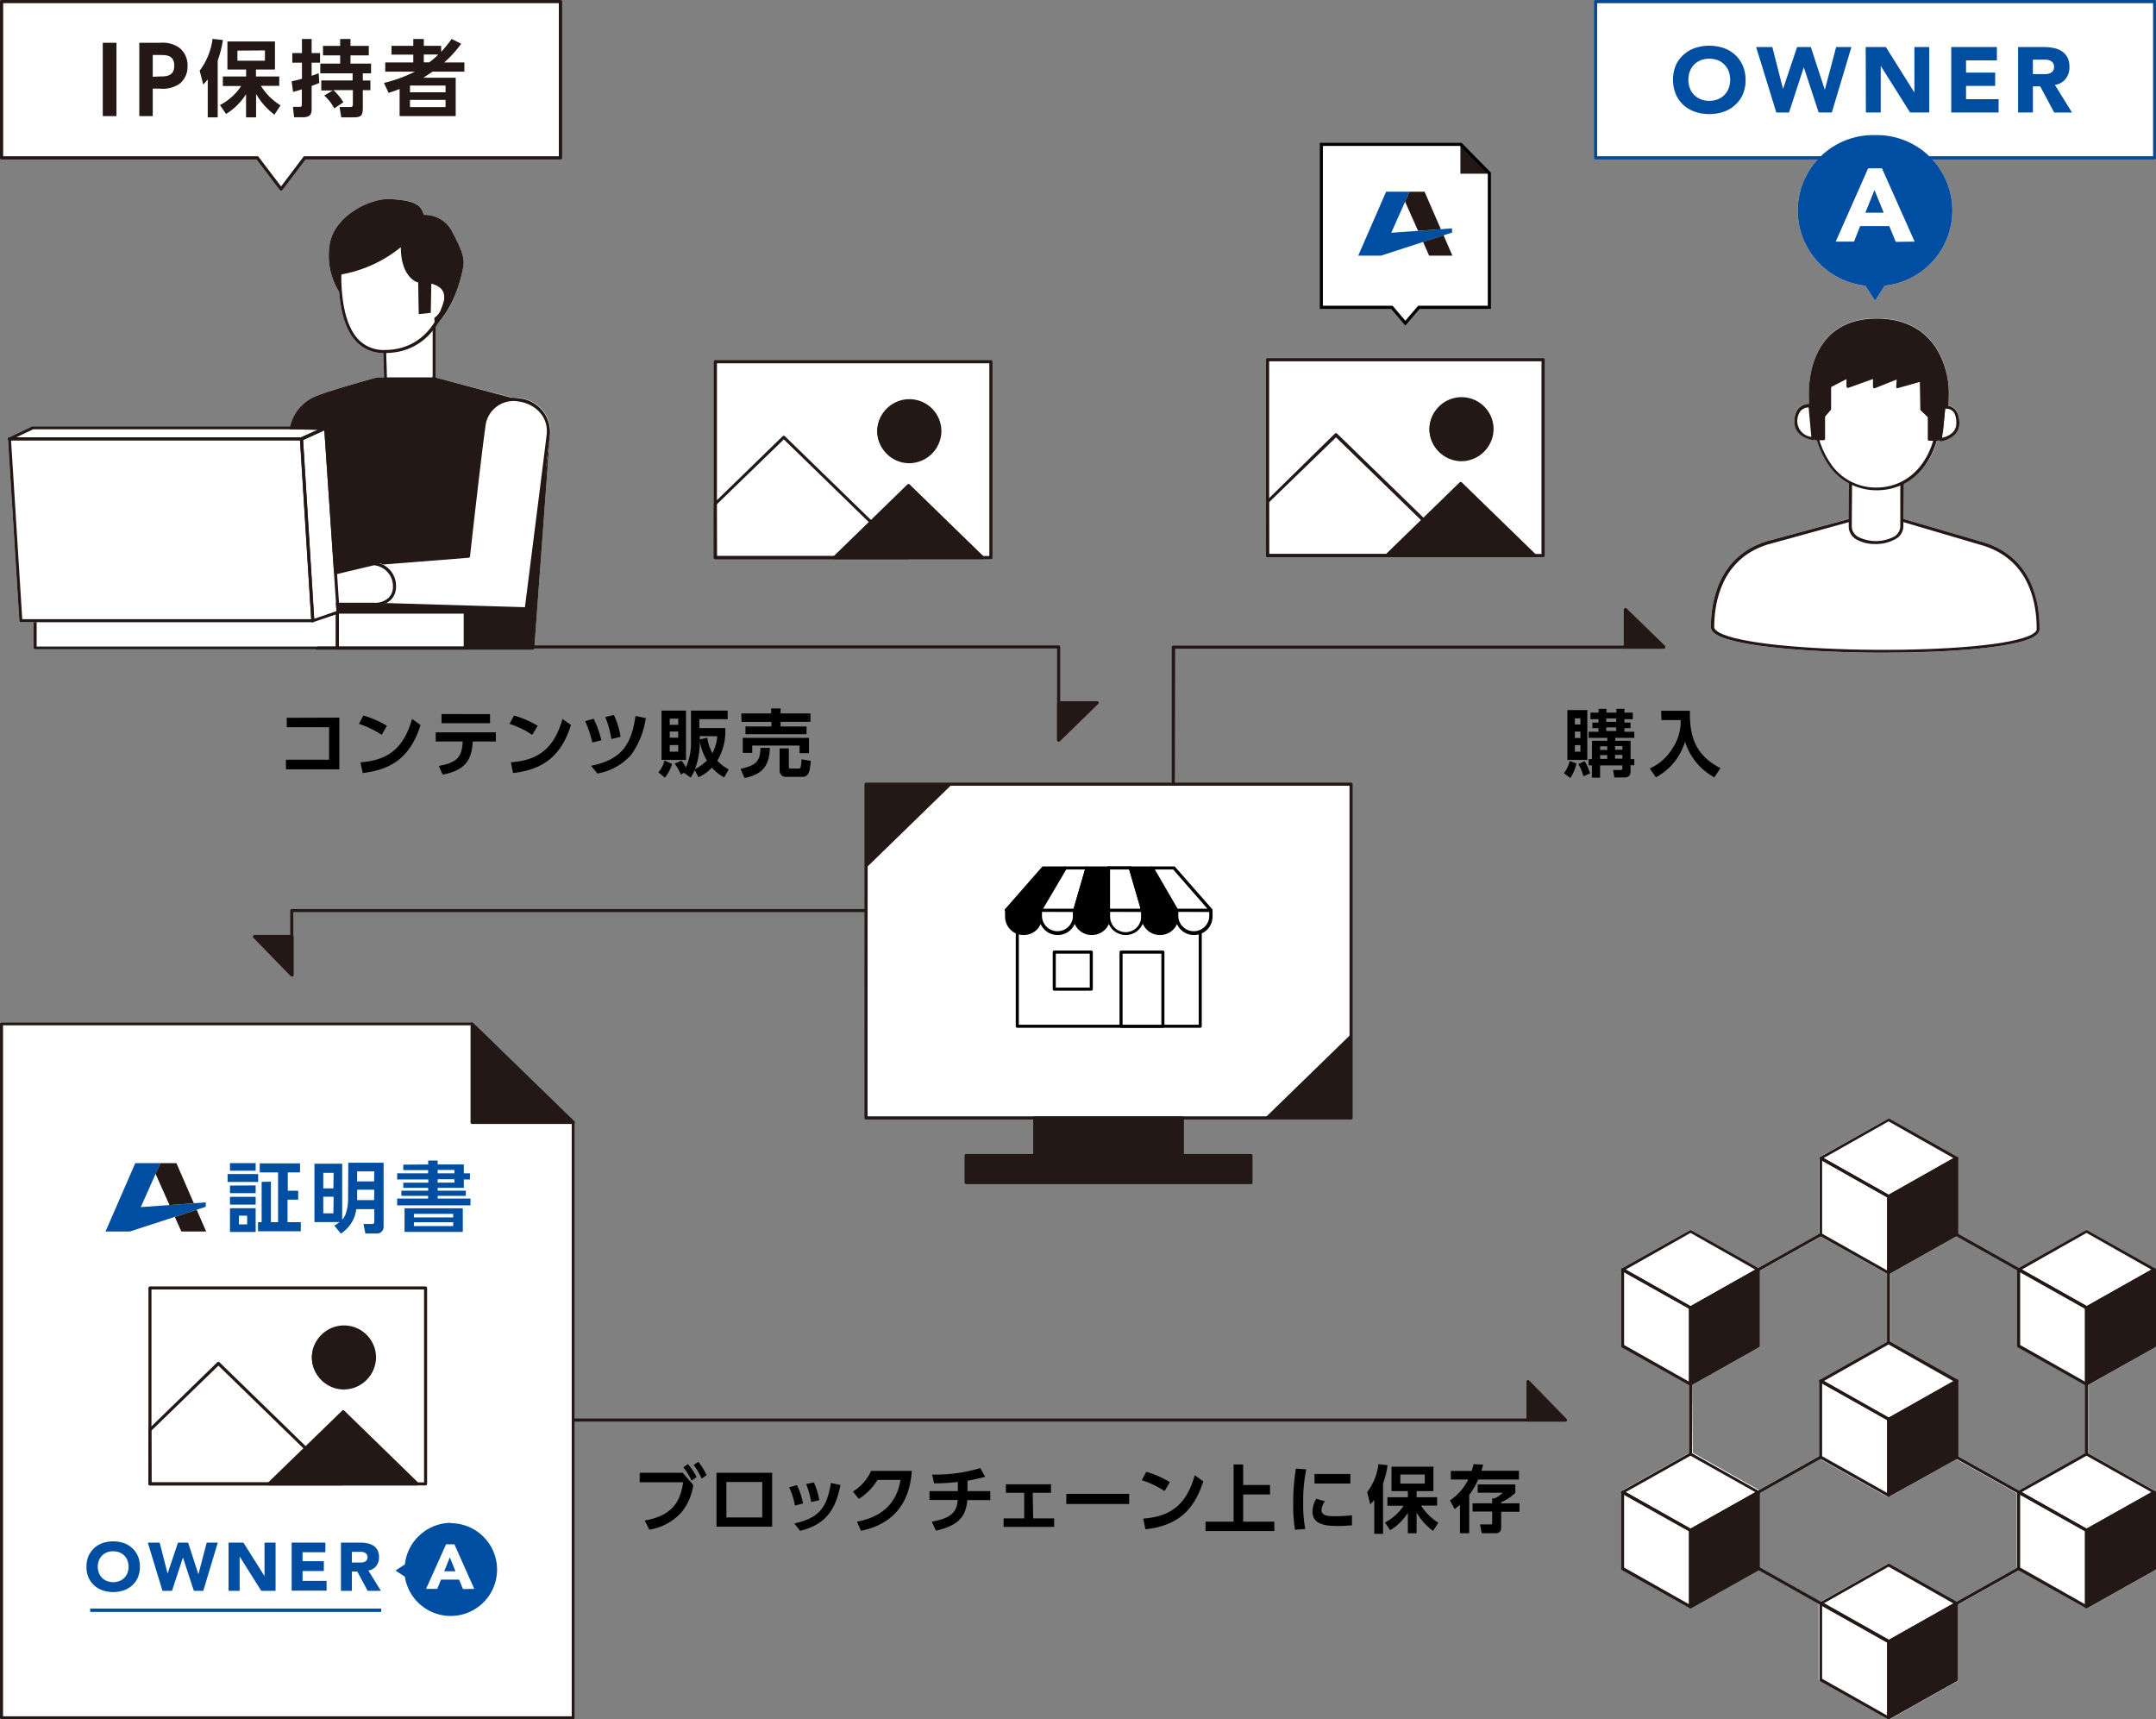
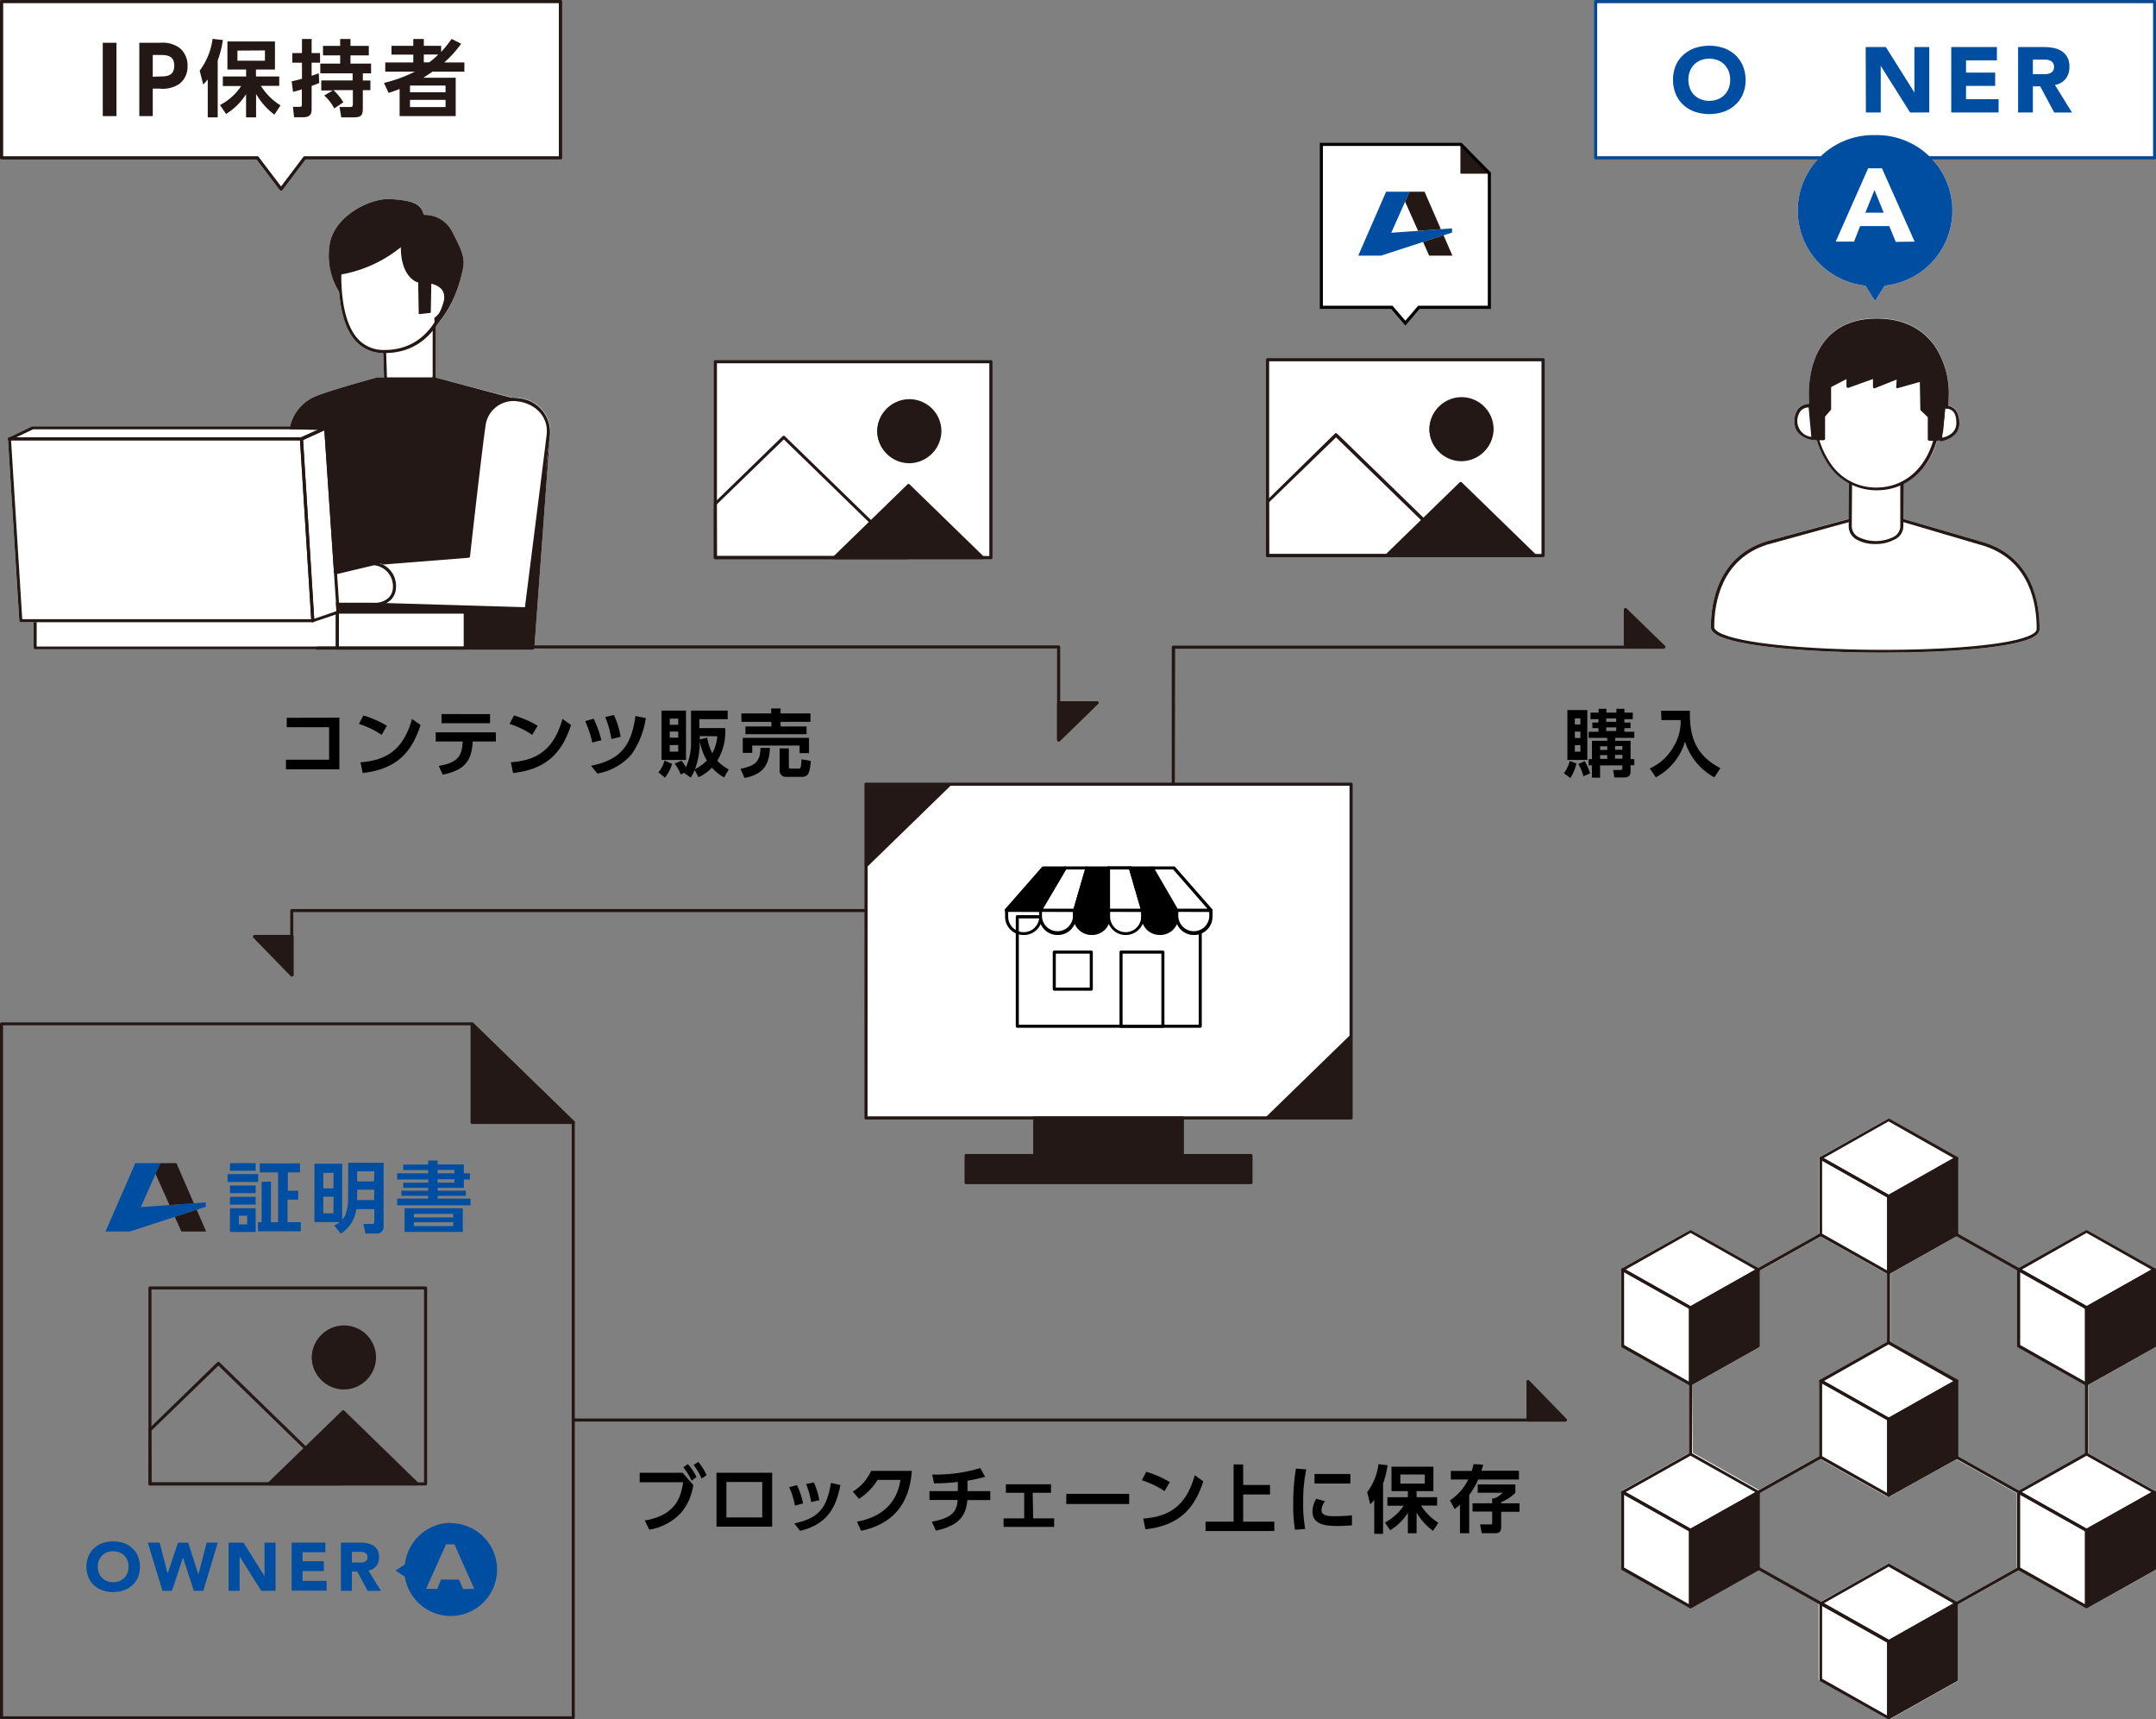
<svg xmlns="http://www.w3.org/2000/svg" viewBox="0 0 352.85 281.36">
  <rect x="0" y="0" width="352.85" height="281.36" fill="#808080" stroke="none" />
  <defs>
    <style>.cls-1{fill:#fff;}.cls-2{fill:#231815;}.cls-3{fill:#044a96;}.cls-4{fill:#004ea2;}.cls-5{fill:none;}</style>
  </defs>
  <title>01</title>
  <g id="レイヤー_2" data-name="レイヤー 2">
    <g id="レイヤー_1-2" data-name="レイヤー 1">
      <rect class="cls-1" x="207.69" y="59.11" width="44.61" height="31.56" />
      <rect class="cls-1" x="117.32" y="59.44" width="44.61" height="31.56" />
      <path class="cls-1" d="M.5,25.58H42.12a.23.23,0,0,1,.19.1L46,30.53l3.66-4.85a.3.3,0,0,1,.2-.1h41.6V.5H.5Z" />
      <rect class="cls-1" x="261.39" y="0.5" width="91" height="25.08" />
      <polyline class="cls-1" points="238.99 23.87 243.5 28.46 243.5 50.05 232.32 50.05 232.09 50.05 231.94 50.23 230 52.5 228.06 50.23 227.91 50.05 227.68 50.05 216.5 50.05 216.5 23.87 238.99 23.87" />
-       <path class="cls-1" d="M77.43,167.37a.23.23,0,0,0-.16-.06H.25a.25.25,0,0,0-.25.25V281.1a.25.25,0,0,0,.25.25H93.82a.25.25,0,0,0,.25-.25V183.67a.31.31,0,0,0-.07-.18Z" />
      <path class="cls-1" d="M1.3,71.88l1.86,29.71h0a.24.24,0,0,0,.25.23H5.5V106a.25.25,0,0,0,.25.25H51.64v0H87.2a.25.25,0,0,0,.25-.23l2.49-33.91c0-.3.07-.59.1-.85a5.55,5.55,0,0,0-5-6.13,5.31,5.31,0,0,0-1.19-.06L71.27,61.78a2.83,2.83,0,0,0,.06-.42V53.43c.13-.18.24-.37.36-.56,1-1,3.07-3.81,4.11-9.06.34-1.71-.41-3.24-1.87-6.05a5,5,0,0,0-4.59-2.59c-.41-2-2.08-2.37-5.41-2.59s-9.37,2.8-10,7.56a11.17,11.17,0,0,0,1.59,7.65c.32,3.83,1.27,6.6,2.88,8.21a6.14,6.14,0,0,0,4.32,1.77c.07,1.75.12,3.27.12,3.85a.51.51,0,0,0,0,.13H61.75s-7.39,2-10,3.06a7,7,0,0,0-4.25,5H5.37a.21.21,0,0,0-.11,0L1.44,71.59l0,0,0,0a.06.06,0,0,0,0,0,.2.2,0,0,0,0,.13s0,0,0,0v0h0Z" />
      <path class="cls-1" d="M281,103.9c3.27,1.91,15.46,2.9,27.29,2.9,10.89,0,21.47-.84,24.5-2.56.66-.38,1-.81,1-1.27,0-4.19-1.07-11.53-8.79-14.12l-13.49-3.93,0-5.73A11.11,11.11,0,0,0,317,72.1h.17a.22.22,0,0,0,.21-.12h0a.25.25,0,0,0,.05.13.23.23,0,0,0,.17.07l0,0s3.07-.45,3.08-2.92c0-2-.88-2.7-1.84-2.92a20.2,20.2,0,0,0,.11-2.07,13.9,13.9,0,0,0-2.21-7.56c-2.05-3-5.24-4.6-9.47-4.63h-.11c-3.57,0-6.36,1.15-8.28,3.4-2.49,2.93-3.06,7.25-2.77,10.56a2.42,2.42,0,0,0-1.82.8,3.38,3.38,0,0,0-.6,2.11c-.06,2.61,3,3,3,3a.22.22,0,0,0,.26-.12h0a.25.25,0,0,0,.23.17h.16a14.71,14.71,0,0,0,2.15,4.37,9.43,9.43,0,0,0,3.12,2.68l0,5.83L289,88.61c-7.77,2.49-9,9.82-9,14C280,103.08,280.33,103.51,281,103.9Z" />
      <path class="cls-1" d="M306.87,22.11a12.35,12.35,0,0,0-1.58,24.63l1.58,2.5,1.58-2.5a12.35,12.35,0,0,0-1.58-24.63Z" />
      <polygon class="cls-1" points="141.98 182.69 220.87 182.69 220.87 128.57 142 128.57 141.98 182.69" />
      <path class="cls-1" d="M352.72,220.47a.25.25,0,0,0,.13-.22V207.76a.26.26,0,0,0-.13-.22h-.06l-11.05-6.21a.23.23,0,0,0-.25,0l-10.94,6.15-10-5.6V189.68l0,0a.25.25,0,0,0-.1-.34l-11.11-6.24a.28.28,0,0,0-.25,0l-11.16,6.24a.32.32,0,0,0-.1.1v0a.19.19,0,0,0,0,.1v12.38l-9.94,5.57-11-6.17a.21.21,0,0,0-.24,0l-11,6.19-.1,0a.26.26,0,0,0-.13.22v0h0v12.49a.25.25,0,0,0,.13.22l11,6.17v11.16l-10.86,6.1a.31.31,0,0,0-.13,0,.23.23,0,0,0-.13.21v12.53a.25.25,0,0,0,.13.22l11.1,6.23h0a.24.24,0,0,0,.12,0,.17.17,0,0,0,.12,0l11-6.2,9.87,5.54v12.39a.25.25,0,0,0,.13.22L309,281.35h.13l.12,0,11.11-6.24a.25.25,0,0,0,.13-.22V262.53l9.92-5.56,11,6.18a.24.24,0,0,0,.12,0,.2.2,0,0,0,.13,0l11.11-6.24a.25.25,0,0,0,.13-.22V244.21a.23.23,0,0,0-.13-.21l-11-6.19V226.65Zm-32.49,41.61-11-6.17a.28.28,0,0,0-.25,0l-11,6.19-10-5.61V244.31l9.9-5.56,11,6.18h.25l.05,0,11-6.13,9.89,5.56v12.22Zm-43.31-35.44,11-6.17a.25.25,0,0,0,.13-.22V207.91l9.93-5.56,10.87,6.11v11.13l-11,6.18,0,0h0l0,0s0,.06,0,.08,0,0,0,.05v12.3l-10,5.61-10.81-6.09Zm53.49,17.26-9.92-5.58V226a.43.43,0,0,1,0-.05s0,0,0-.06h0a.22.22,0,0,0-.09-.12l-11-6.19V208.39l10.85-6.1,9.94,5.59v12.39a.25.25,0,0,0,.13.22l11,6.17v11.16Z" />
      <path class="cls-2" d="M192.27,128.57h-.5V105.9a.25.25,0,0,1,.25-.25h80.3v.5h-80Z" />
      <polygon class="cls-2" points="272.32 105.9 266.01 105.9 266.01 99.76 272.32 105.9" />
      <path class="cls-2" d="M272.32,106.15H266a.25.25,0,0,1-.25-.25V99.76a.25.25,0,0,1,.15-.23.26.26,0,0,1,.27,0l6.31,6.14a.25.25,0,0,1,.06.27A.25.25,0,0,1,272.32,106.15Zm-6.06-.5h5.44l-5.44-5.3Z" />
      <path class="cls-2" d="M173.51,121.11H173v-15H87.36v-.5h85.9a.25.25,0,0,1,.25.25Z" />
      <polygon class="cls-2" points="179.56 114.97 173.26 114.97 173.26 121.11 179.56 114.97" />
      <path class="cls-2" d="M173.26,121.36h-.1a.25.25,0,0,1-.15-.23V115a.25.25,0,0,1,.25-.25h6.31a.25.25,0,0,1,.17.43l-6.31,6.14A.25.25,0,0,1,173.26,121.36Zm.25-6.14v5.3l5.44-5.3Z" />
      <rect class="cls-2" x="169.34" y="182.94" width="24.18" height="8.05" />
      <path class="cls-2" d="M193.51,191.24H169.34a.25.25,0,0,1-.25-.25v-8.05a.25.25,0,0,1,.25-.25h24.17a.25.25,0,0,1,.25.25V191A.25.25,0,0,1,193.51,191.24Zm-23.92-.5h23.67v-7.55H169.59Z" />
      <path class="cls-2" d="M221.12,183.19H141.73a.25.25,0,0,1-.25-.25V128.32a.25.25,0,0,1,.25-.25h79.39a.25.25,0,0,1,.25.25v54.62A.25.25,0,0,1,221.12,183.19Zm-79.14-.5h78.89V128.57H142Z" />
      <rect class="cls-2" x="158.11" y="189.09" width="46.62" height="4.43" />
      <path class="cls-2" d="M204.74,193.77H158.11a.25.25,0,0,1-.25-.25v-4.43a.25.25,0,0,1,.25-.25h46.63a.26.26,0,0,1,.25.25v4.43A.25.25,0,0,1,204.74,193.77Zm-46.38-.5h46.13v-3.93H158.36Z" />
      <polygon class="cls-2" points="221.12 182.94 207.02 182.94 221.12 169.22 221.12 182.94" />
      <polygon class="cls-2" points="141.73 128.32 155.83 128.32 141.73 142.04 141.73 128.32" />
      <path class="cls-2" d="M252.55,91.17H207.44a.25.25,0,0,1-.25-.25V58.86a.25.25,0,0,1,.25-.25h45.11a.25.25,0,0,1,.25.25V90.92A.25.25,0,0,1,252.55,91.17Zm-44.86-.5H252.3V59.11H207.69Z" />
      <polygon class="cls-2" points="251.2 90.92 226.93 90.92 239.06 79.11 251.2 90.92" />
      <path class="cls-2" d="M251.2,91.17H226.92a.25.25,0,0,1-.23-.15.29.29,0,0,1,.06-.28l12.14-11.81a.25.25,0,0,1,.34,0h0l12.14,11.81a.29.29,0,0,1,.06.28A.25.25,0,0,1,251.2,91.17Zm-23.66-.5h23.05L239.06,79.46Z" />
      <path class="cls-2" d="M238.9,91.17H207.44a.25.25,0,0,1-.25-.25V82.13a.31.31,0,0,1,.07-.18l11.21-11a.26.26,0,0,1,.35,0l20.25,19.7a.27.27,0,0,1,.06.28A.24.24,0,0,1,238.9,91.17Zm-31.21-.5h30.59l-19.63-19.1-11,10.66Z" />
      <ellipse class="cls-2" cx="239.06" cy="70.23" rx="5.13" ry="4.99" />
      <path class="cls-2" d="M239.06,75.47a5.24,5.24,0,1,1,5.38-5.24,5.31,5.31,0,0,1-5.38,5.24Zm0-10a4.74,4.74,0,1,0,4.88,4.74,4.82,4.82,0,0,0-4.88-4.72Z" />
      <path class="cls-2" d="M162.18,91.5H117.07a.25.25,0,0,1-.25-.25V59.19a.25.25,0,0,1,.25-.25h45.11a.25.25,0,0,1,.25.25V91.25A.25.25,0,0,1,162.18,91.5ZM117.32,91h44.61V59.44H117.32Z" />
      <polygon class="cls-2" points="160.83 91.25 136.55 91.25 148.69 79.44 160.83 91.25" />
      <path class="cls-2" d="M160.83,91.5H136.55a.25.25,0,0,1-.23-.15.27.27,0,0,1,.06-.28l12.14-11.81a.25.25,0,0,1,.34,0h0L161,91.07a.27.27,0,0,1,.05.28A.24.24,0,0,1,160.83,91.5ZM137.17,91h23.05L148.69,79.79Z" />
      <path class="cls-2" d="M148.52,91.5H117.07a.25.25,0,0,1-.25-.25V82.46a.31.31,0,0,1,.07-.18L128.1,71.37a.25.25,0,0,1,.34,0h0l20.25,19.7a.29.29,0,0,1,.06.28A.24.24,0,0,1,148.52,91.5Zm-31.2-.5h30.59L128.28,71.9l-11,10.66Z" />
      <ellipse class="cls-2" cx="148.69" cy="70.56" rx="5.13" ry="4.99" />
      <path class="cls-2" d="M148.69,75.8a5.24,5.24,0,1,1,5.38-5.24,5.31,5.31,0,0,1-5.38,5.24Zm0-10a4.74,4.74,0,1,0,4.88,4.74,4.81,4.81,0,0,0-4.88-4.72Z" />
      <path class="cls-2" d="M69.65,243.07H24.54a.25.25,0,0,1-.25-.25V210.76a.25.25,0,0,1,.25-.25H69.65a.25.25,0,0,1,.25.25v32.06A.25.25,0,0,1,69.65,243.07Zm-44.86-.5H69.4V211H24.79Z" />
      <polygon class="cls-2" points="68.3 242.82 44.02 242.82 56.16 231.01 68.3 242.82" />
      <path class="cls-2" d="M68.3,243.07H44a.25.25,0,0,1-.23-.15.27.27,0,0,1,.06-.28L56,230.83a.25.25,0,0,1,.34,0h0l12.13,11.81a.27.27,0,0,1,0,.28A.23.23,0,0,1,68.3,243.07Zm-23.66-.5h23L56.16,231.36Z" />
      <path class="cls-2" d="M56,243.07H24.54a.25.25,0,0,1-.25-.25V234a.31.31,0,0,1,.07-.18l11.21-10.91a.25.25,0,0,1,.34,0h0l20.25,19.7a.27.27,0,0,1,.06.28A.24.24,0,0,1,56,243.07Zm-31.2-.5H55.38l-19.63-19.1-11,10.66Z" />
      <ellipse class="cls-2" cx="56.16" cy="222.13" rx="5.13" ry="4.99" />
      <path class="cls-2" d="M56.16,227.37a5.24,5.24,0,1,1,5.38-5.24,5.3,5.3,0,0,1-5.38,5.24Zm0-10A4.74,4.74,0,1,0,61,222.11a4.81,4.81,0,0,0-4.88-4.72Z" />
      <path class="cls-2" d="M46,31.19a.23.23,0,0,1-.2-.1l-3.79-5H.25A.25.25,0,0,1,0,25.84H0V.25A.25.25,0,0,1,.25,0H91.71A.26.26,0,0,1,92,.21V25.83a.25.25,0,0,1-.25.25H50l-3.79,5A.26.26,0,0,1,46,31.19ZM.5,25.58H42.12a.23.23,0,0,1,.19.1L46,30.53l3.66-4.85a.3.3,0,0,1,.2-.1h41.6V.5H.5Z" />
      <path class="cls-2" d="M19.06,7V19H16.82V7Z" />
      <path class="cls-2" d="M26.23,7a4.75,4.75,0,0,1,3.13.82,3.66,3.66,0,0,1,1.33,3,3.5,3.5,0,0,1-1.38,2.94,4.93,4.93,0,0,1-3.22.74H25V19H22.8V7Zm-.09,5.51c1,0,2.38,0,2.38-1.76S27.18,9,26.14,9H25v3.56Z" />
      <path class="cls-2" d="M34,13a9.74,9.74,0,0,1-.74.83l-.58-2.27a11,11,0,0,0,2.11-5.2l1.69.19a17.32,17.32,0,0,1-.85,3.35v9.3H34Zm2,4.19a9.27,9.27,0,0,0,3.47-3.11h-3V12.51h3.81V11.38H37.22V6.78H45v4.6H41.89v1.13H45.7v1.54h-3a9.88,9.88,0,0,0,3.21,3.19l-1,1.52a11.2,11.2,0,0,1-3-3.39V19.2H40.27V15.41A10.22,10.22,0,0,1,37,18.65Zm2.86-8.91V9.94h4.5V8.25Z" />
      <path class="cls-2" d="M47.73,13.31c.49-.11,1-.22,1.69-.42V10.26H47.84V8.68h1.58V6.38H51v2.3h1.38v1.58H51V12.4c.44-.14.72-.25,1.16-.41l.09,1.59c-.34.14-.57.23-1.25.48v3.67c0,.7,0,1.46-1.46,1.46H48.13l-.19-1.71h1c.37,0,.46,0,.46-.43V14.62c-.57.19-1,.3-1.44.42Zm6.82,1.43a8.5,8.5,0,0,1,1.64,2l-1.49,1a7.32,7.32,0,0,0-1.64-2.11l1.42-.83h-1.9V13.16h5.13V12H52.42V10.41h3.25V9.06H52.86V7.51h2.81V6.38h1.69V7.51h3V9.06h-3v1.35h3.37V12H59.38v1.17h1.24v1.58H59.38v2.91c0,1.27-.29,1.54-1.53,1.54h-2l-.28-1.69h1.65c.48,0,.53-.11.53-.49V14.74Z" />
      <path class="cls-2" d="M75.47,7.16a17.5,17.5,0,0,1-2.77,3.06H76v1.5H70.8l-1.51,1h5.29V19H65.4V14.56c-.5.19-.79.32-1.8.64l-.76-1.63a23.32,23.32,0,0,0,5.07-1.85H63.05v-1.5h4.59V8.94H64.07V7.5h3.57V6.38h1.72V7.5H72.2v1a20.79,20.79,0,0,0,1.72-2.13ZM72.92,14H67.1v1.1h5.82Zm0,2.34H67.1v1.18h5.82ZM70.25,10.2a11.15,11.15,0,0,0,1.47-1.28H69.36V10.2Z" />
      <polygon class="cls-2" points="47.76 159.55 47.76 153.24 41.62 153.24 47.76 159.55" />
      <path class="cls-2" d="M47.76,159.8a.24.24,0,0,1-.18-.07l-6.14-6.31a.28.28,0,0,1,0-.28.25.25,0,0,1,.23-.15h6.14a.25.25,0,0,1,.25.25v6.31a.25.25,0,0,1-.15.23Zm-5.55-6.31,5.3,5.45v-5.45Z" />
      <path class="cls-2" d="M48,159.55h-.5V149a.25.25,0,0,1,.25-.25h94v.5H48Z" />
      <path class="cls-3" d="M352.6,26.08H261.14a.25.25,0,0,1-.25-.25V.25a.25.25,0,0,1,.25-.25H352.6a.25.25,0,0,1,.25.25V25.83A.25.25,0,0,1,352.6,26.08Zm-91.21-.5h91V.5h-91Z" />
      <path class="cls-4" d="M273.81,13.05a6,6,0,0,1,.44-2.33A5,5,0,0,1,275.48,9a5.46,5.46,0,0,1,1.88-1.13,7.46,7.46,0,0,1,4.76,0A5.46,5.46,0,0,1,284,9a5.18,5.18,0,0,1,1.23,1.77,5.83,5.83,0,0,1,.45,2.33,5.79,5.79,0,0,1-.45,2.33A4.9,4.9,0,0,1,284,17.15a5.31,5.31,0,0,1-1.88,1.13,7.46,7.46,0,0,1-4.76,0,5.31,5.31,0,0,1-1.88-1.13,5.09,5.09,0,0,1-1.23-1.77A6,6,0,0,1,273.81,13.05Zm2.51,0a3.82,3.82,0,0,0,.24,1.38,3.11,3.11,0,0,0,.69,1.09,3.25,3.25,0,0,0,1.08.72,3.92,3.92,0,0,0,2.82,0,2.93,2.93,0,0,0,1.08-.72,3.11,3.11,0,0,0,.69-1.09,3.82,3.82,0,0,0,.24-1.38,4.09,4.09,0,0,0-.24-1.38,3.3,3.3,0,0,0-.69-1.09,3.06,3.06,0,0,0-1.08-.72,4,4,0,0,0-2.82,0,3.41,3.41,0,0,0-1.08.72,3.3,3.3,0,0,0-.69,1.09A4.09,4.09,0,0,0,276.32,13.05Z" />
-       <path class="cls-4" d="M287.41,7.7h2.65l1.75,6.86h0l2.3-6.86h2.25l2.29,7h0l1.85-7H303l-3.2,10.7h-2.16L295.21,11h0l-2.42,7.41h-2.08Z" />
      <path class="cls-4" d="M305.34,7.7h3.3l4.67,7.44h0V7.7h2.43V18.4H312.6l-4.8-7.62h0V18.4h-2.43Z" />
      <path class="cls-4" d="M319.34,7.7h7.47V9.88h-5.05v2h4.77v2.18h-4.77v2.17h5.33V18.4h-7.75Z" />
      <path class="cls-4" d="M330.28,7.7h4.25a7.82,7.82,0,0,1,1.6.16,3.7,3.7,0,0,1,1.32.53,2.78,2.78,0,0,1,.9,1,3.29,3.29,0,0,1,.33,1.57,3,3,0,0,1-.61,1.93,2.71,2.71,0,0,1-1.77,1l2.8,4.52h-2.91l-2.29-4.28h-1.2V18.4h-2.42Zm2.42,4.43h2.12a2.43,2.43,0,0,0,.66-.14,1.16,1.16,0,0,0,.49-.36,1,1,0,0,0,.19-.68,1.08,1.08,0,0,0-.17-.65,1.28,1.28,0,0,0-.43-.37,2.51,2.51,0,0,0-.61-.17c-.22,0-.45,0-.67,0H332.7Z" />
      <rect class="cls-2" x="93.81" y="232.12" width="162.41" height="0.5" />
      <polygon class="cls-2" points="256.21 232.37 250.07 232.37 250.07 226.06 256.21 232.37" />
      <path class="cls-2" d="M256.21,232.62h-6.14a.25.25,0,0,1-.25-.25v-6.31a.26.26,0,0,1,.28-.24.28.28,0,0,1,.15.06l6.14,6.31a.27.27,0,0,1,.05.28A.25.25,0,0,1,256.21,232.62Zm-5.89-.5h5.3l-5.3-5.45Z" />
      <line class="cls-5" x1="297.96" y1="262.37" x2="287.78" y2="256.65" />
      <rect class="cls-2" x="292.61" y="253.65" width="0.5" height="11.67" transform="translate(-76.8 387.76) rotate(-60.68)" />
      <line class="cls-5" x1="330.37" y1="256.65" x2="320.19" y2="262.37" />
      <rect class="cls-2" x="319.44" y="259.29" width="11.67" height="0.5" transform="translate(-85.36 192.17) rotate(-29.27)" />
      <line class="cls-5" x1="287.78" y1="207.75" x2="297.96" y2="202.03" />
      <rect class="cls-2" x="287.03" y="204.66" width="11.67" height="0.5" transform="translate(-62.8 169.35) rotate(-29.27)" />
      <line class="cls-5" x1="276.67" y1="237.92" x2="276.67" y2="226.48" />
      <rect class="cls-2" x="276.42" y="226.48" width="0.5" height="11.44" />
      <line class="cls-5" x1="330.37" y1="207.75" x2="320.19" y2="202.03" />
      <rect class="cls-2" x="325.01" y="199.03" width="0.5" height="11.67" transform="translate(-12.63 388.14) rotate(-60.68)" />
      <line class="cls-5" x1="341.48" y1="237.92" x2="341.48" y2="226.48" />
      <rect class="cls-2" x="341.23" y="226.48" width="0.5" height="11.44" />
      <path class="cls-2" d="M309.08,196H309l-11.11-6.24a.24.24,0,0,1-.1-.34.32.32,0,0,1,.1-.1L309,183.08a.28.28,0,0,1,.25,0l11.11,6.24a.25.25,0,0,1,.1.34.24.24,0,0,1-.1.1L309.2,196Zm-10.61-6.5,10.61,6,10.6-6-10.6-6Z" />
      <polygon class="cls-2" points="320.19 202.03 309.08 208.27 309.08 195.78 320.19 189.54 320.19 202.03" />
      <path class="cls-2" d="M309.08,208.52H309a.24.24,0,0,1-.12-.22V195.79a.25.25,0,0,1,.12-.22l11.12-6.25a.28.28,0,0,1,.25,0,.25.25,0,0,1,.12.21V202a.25.25,0,0,1-.13.22l-11.11,6.24A.27.27,0,0,1,309.08,208.52Zm.25-12.59v11.92l10.61-6V190Z" />
      <path class="cls-2" d="M309.08,208.52H309l-11.11-6.24a.25.25,0,0,1-.13-.22V189.54a.27.27,0,0,1,.12-.21.28.28,0,0,1,.25,0l11.12,6.25a.26.26,0,0,1,.13.22v12.48a.25.25,0,0,1-.13.22A.17.17,0,0,1,309.08,208.52Zm-10.87-6.64,10.62,6V195.93l-10.62-6Z" />
      <path class="cls-2" d="M309.08,232.45a.29.29,0,0,1-.13,0l-11.11-6.24a.24.24,0,0,1-.1-.34.32.32,0,0,1,.1-.1L309,219.49a.28.28,0,0,1,.25,0l11.11,6.24a.25.25,0,0,1,.1.34.24.24,0,0,1-.1.1l-11.11,6.24A.25.25,0,0,1,309.08,232.45ZM298.47,226l10.61,6,10.6-6-10.6-6Z" />
      <polygon class="cls-2" points="320.19 238.44 309.08 244.68 309.08 232.19 320.19 225.95 320.19 238.44" />
      <path class="cls-2" d="M309.08,244.93H309a.24.24,0,0,1-.12-.22V232.2a.25.25,0,0,1,.17-.2l11.12-6.25a.26.26,0,0,1,.34.1.27.27,0,0,1,0,.12v12.49a.25.25,0,0,1-.13.22L309.2,244.9Zm.25-12.59v11.92l10.61-6V226.38Z" />
      <path class="cls-2" d="M309.08,244.93H309l-11.11-6.24a.25.25,0,0,1-.13-.22V226a.25.25,0,0,1,.25-.25.27.27,0,0,1,.12,0L309.2,232a.26.26,0,0,1,.13.22V244.7a.25.25,0,0,1-.13.22Zm-10.87-6.64,10.62,6V232.34l-10.62-6Z" />
      <path class="cls-2" d="M309.08,268.87H309l-11.11-6.24a.24.24,0,0,1-.1-.34.32.32,0,0,1,.1-.1L309,255.91a.28.28,0,0,1,.25,0l11.11,6.24a.25.25,0,0,1,.1.34.24.24,0,0,1-.1.1l-11.11,6.24A.25.25,0,0,1,309.08,268.87Zm-10.61-6.5,10.61,6,10.6-6-10.6-6Z" />
      <polygon class="cls-2" points="320.19 274.86 309.08 281.1 309.08 268.62 320.19 262.37 320.19 274.86" />
      <path class="cls-2" d="M309.08,281.35H309a.24.24,0,0,1-.12-.22V268.62a.25.25,0,0,1,.12-.22l11.12-6.25a.26.26,0,0,1,.34.1.27.27,0,0,1,0,.12v12.49a.25.25,0,0,1-.13.22l-11.11,6.24Zm.25-12.59v11.92l10.61-6V262.8Z" />
      <path class="cls-2" d="M309.08,281.35H309l-11.11-6.24a.25.25,0,0,1-.13-.22V262.37a.25.25,0,0,1,.25-.25l.12,0,11.12,6.25a.26.26,0,0,1,.13.22V281.1a.25.25,0,0,1-.13.22Zm-10.87-6.64,10.62,6V268.76l-10.62-6Z" />
      <path class="cls-2" d="M341.48,250.66a.13.13,0,0,1-.12,0l-11.11-6.24a.25.25,0,0,1-.13-.22.23.23,0,0,1,.13-.21l11.11-6.25a.28.28,0,0,1,.25,0L352.72,244a.23.23,0,0,1,.13.21.25.25,0,0,1-.13.22l-11.11,6.24A.2.2,0,0,1,341.48,250.66Zm-10.6-6.5,10.6,6,10.61-6-10.61-5.95Z" />
      <polygon class="cls-2" points="352.6 256.65 341.48 262.9 341.48 250.41 352.6 244.16 352.6 256.65" />
      <path class="cls-2" d="M341.48,263.15a.24.24,0,0,1-.12,0,.23.23,0,0,1-.13-.21V250.41a.26.26,0,0,1,.13-.22L352.48,244a.21.21,0,0,1,.24,0,.23.23,0,0,1,.13.21V256.7a.25.25,0,0,1-.13.22l-11.11,6.24A.2.2,0,0,1,341.48,263.15Zm.25-12.6v11.92l10.62-6V244.59Z" />
      <path class="cls-2" d="M341.48,263.15a.13.13,0,0,1-.12,0l-11.11-6.24a.25.25,0,0,1-.13-.22V244.16a.27.27,0,0,1,.12-.21.23.23,0,0,1,.25,0l11.12,6.24a.25.25,0,0,1,.12.22V262.9a.21.21,0,0,1-.12.21A.2.2,0,0,1,341.48,263.15Zm-10.86-6.64,10.61,6v-12l-10.61-6Z" />
      <path class="cls-2" d="M341.48,214.24h-.12L330.25,208a.25.25,0,0,1-.13-.22.26.26,0,0,1,.13-.22l11.11-6.24a.23.23,0,0,1,.25,0l11.11,6.24a.26.26,0,0,1,.13.22.25.25,0,0,1-.13.22l-11.11,6.24Zm-10.6-6.49,10.6,6,10.61-6-10.61-6Z" />
      <polygon class="cls-2" points="352.6 220.24 341.48 226.48 341.48 213.99 352.6 207.75 352.6 220.24" />
      <path class="cls-2" d="M341.48,226.73a.24.24,0,0,1-.12,0,.25.25,0,0,1-.13-.22V214a.23.23,0,0,1,.13-.21l11.12-6.25a.25.25,0,0,1,.24,0,.26.26,0,0,1,.13.22v12.49a.25.25,0,0,1-.13.22l-11.11,6.24A.2.2,0,0,1,341.48,226.73Zm.25-12.59v11.91l10.62-6V208.17Z" />
      <path class="cls-2" d="M341.48,226.73a.24.24,0,0,1-.12,0l-11.11-6.24a.25.25,0,0,1-.13-.22V207.75a.25.25,0,0,1,.25-.25l.12,0,11.12,6.25a.22.22,0,0,1,.12.21v12.49a.24.24,0,0,1-.12.22A.28.28,0,0,1,341.48,226.73Zm-10.86-6.64,10.61,6v-12l-10.61-6Z" />
      <path class="cls-2" d="M276.67,214.24h-.12L265.43,208a.25.25,0,0,1-.13-.22.26.26,0,0,1,.13-.22l11.12-6.24a.21.21,0,0,1,.24,0l11.11,6.24a.26.26,0,0,1,.13.22.25.25,0,0,1-.13.22l-11.11,6.24Zm-10.61-6.49,10.61,6,10.6-6-10.6-6Z" />
      <polygon class="cls-2" points="287.78 220.24 276.67 226.48 276.67 213.99 287.78 207.75 287.78 220.24" />
      <path class="cls-2" d="M276.67,226.73a.29.29,0,0,1-.13,0,.24.24,0,0,1-.12-.22V214a.23.23,0,0,1,.13-.21l11.11-6.25a.28.28,0,0,1,.25,0,.25.25,0,0,1,.12.22v12.49a.25.25,0,0,1-.13.22l-11.11,6.24A.17.17,0,0,1,276.67,226.73Zm.25-12.59v11.91l10.61-6V208.17Z" />
      <path class="cls-2" d="M276.67,226.73a.24.24,0,0,1-.12,0l-11.12-6.24a.25.25,0,0,1-.13-.22V207.75a.26.26,0,0,1,.13-.22.25.25,0,0,1,.24,0l11.12,6.25a.23.23,0,0,1,.13.21v12.49a.25.25,0,0,1-.13.22A.27.27,0,0,1,276.67,226.73Zm-10.87-6.64,10.62,6v-12l-10.62-6Z" />
      <path class="cls-2" d="M276.67,250.66a.13.13,0,0,1-.12,0l-11.12-6.24a.25.25,0,0,1-.13-.22.23.23,0,0,1,.13-.21l11.12-6.25a.26.26,0,0,1,.24,0L287.9,244a.23.23,0,0,1,.13.21.25.25,0,0,1-.13.22l-11.11,6.24A.17.17,0,0,1,276.67,250.66Zm-10.61-6.5,10.61,6,10.6-6-10.6-5.95Z" />
      <polygon class="cls-2" points="287.78 256.65 276.67 262.9 276.67 250.41 287.78 244.16 287.78 256.65" />
      <path class="cls-2" d="M276.67,263.15a.29.29,0,0,1-.13,0,.21.21,0,0,1-.12-.21V250.41a.26.26,0,0,1,.13-.22L287.66,244a.23.23,0,0,1,.25,0,.22.22,0,0,1,.12.21V256.7a.25.25,0,0,1-.13.22l-11.11,6.24A.17.17,0,0,1,276.67,263.15Zm.25-12.6v11.92l10.61-6V244.59Z" />
      <path class="cls-2" d="M276.67,263.15a.13.13,0,0,1-.12,0l-11.12-6.24a.25.25,0,0,1-.13-.22V244.16a.23.23,0,0,1,.13-.21.21.21,0,0,1,.24,0l11.12,6.24a.26.26,0,0,1,.13.22V262.9a.23.23,0,0,1-.13.21A.19.19,0,0,1,276.67,263.15Zm-10.87-6.64,10.62,6v-12l-10.62-6Z" />
      <line class="cls-5" x1="309.08" y1="208.27" x2="309.08" y2="219.71" />
      <rect class="cls-2" x="308.83" y="208.27" width="0.5" height="11.43" />
      <line class="cls-5" x1="320.19" y1="238.44" x2="330.37" y2="244.16" />
      <polygon class="cls-2" points="330.25 244.38 320.07 238.66 320.31 238.22 330.49 243.94 330.25 244.38" />
      <line class="cls-5" x1="297.96" y1="238.44" x2="287.78" y2="244.16" />
      <polygon class="cls-2" points="287.9 244.38 287.66 243.94 297.84 238.22 298.08 238.66 287.9 244.38" />
      <path class="cls-2" d="M93.82,281.35H.25A.25.25,0,0,1,0,281.1V167.55a.25.25,0,0,1,.25-.25h77a.36.36,0,0,1,.17.07L94,183.49a.31.31,0,0,1,.07.18V281.1A.25.25,0,0,1,93.82,281.35ZM.5,280.85H93.57V183.78l-16.42-16H.5Z" />
      <polygon class="cls-2" points="93.82 183.67 77.26 183.67 77.26 167.55 93.82 183.67" />
      <path class="cls-2" d="M93.82,183.92H77.26a.25.25,0,0,1-.25-.25V167.55a.25.25,0,0,1,.15-.23.25.25,0,0,1,.27.05L94,183.49a.27.27,0,0,1,0,.37A.2.2,0,0,1,93.82,183.92Zm-16.31-.5h15.7l-15.7-15.28Z" />
      <path class="cls-2" d="M54.67,93.78l6.53-1.55L76.67,91s1.93-17.35,2.52-21.27a4.87,4.87,0,0,1,5.33-4.36c.2,0,.39,0,.59.09L71.17,61.75H61.75s-7.39,2-10,3.06a7,7,0,0,0-4.35,5.43l5.68.14Z" />
      <path class="cls-2" d="M86.17,99.6l-25-.75c-3.26,0-4.88-.12-6.21-.22l.09,1.37h.13v.17h21v5.88H87.2l2.54-34.79C89,77.7,86.17,99.6,86.17,99.6Z" />
      <path class="cls-2" d="M70.81,53.66v7.73c0,1.54-2.09,2.46-4.12,2.46-1.56,0-3.37-.59-3.37-2.24,0-.61-.06-2.25-.13-4.1h-.48c.07,1.86.13,3.5.13,4.11,0,1.66,1.52,2.74,3.87,2.74s4.62-1.11,4.62-3V53C71.15,53.2,71,53.43,70.81,53.66Z" />
      <path class="cls-2" d="M62.93,57.77A6.12,6.12,0,0,1,58.4,56c-2-2-3-5.75-3-11.12,0-4,2-10.73,9.4-10.73,5.89,0,9,3.83,9,11.09,0,5-2.87,12.49-10.78,12.53Zm1.82-23.12c-7,0-8.9,6.43-8.9,10.23,0,5.23,1,8.85,2.9,10.77a5.71,5.71,0,0,0,4.18,1.62h0c7.54,0,10.28-7.22,10.28-12C73.26,38.21,70.4,34.65,64.75,34.65Z" />
      <path class="cls-2" d="M65.6,40.45a21.39,21.39,0,0,1-9.79,4.47l-.21,3a11.22,11.22,0,0,1-1.67-7.78c.63-4.76,6.67-7.78,10-7.56s5,.64,5.41,2.59a5,5,0,0,1,4.59,2.59c1.46,2.81,2.21,4.34,1.87,6.05-1.36,6.88-4.6,9.53-4.6,9.53s0,.63-.12-1.32a4,4,0,0,0,1.6-3.67c-.21-2.38-4.38-2.16-4.38-2.16S65.6,45.42,65.6,40.45Z" />
      <polygon class="cls-2" points="68.42 45.25 68.53 51.41 70.5 51.19 70.61 45.46 68.42 45.25" />
      <path class="cls-2" d="M85,65.18a5.1,5.1,0,0,0-5.94,4.09,3,3,0,0,0-.06.42c-.55,3.65-2.28,19.11-2.5,21.07L61.18,92h0a3.23,3.23,0,0,1,1.52.38l14-1.11a.27.27,0,0,0,.23-.23c0-.17,1.94-17.38,2.52-21.26a4.62,4.62,0,0,1,5-4.14l.42.06c2.57.35,5,2.37,4.58,5.55-.73,6-3.25,25.78-3.54,28.11l-22.74-.68a4.21,4.21,0,0,1-2,.44h0l25,.75h0a.23.23,0,0,0,.24-.22c0-.22,2.8-22,3.58-28.34A5.55,5.55,0,0,0,85,65.18Z" />
      <path class="cls-2" d="M61.2,92h-.06L54.9,93.47V94l6.3-1.5A3.43,3.43,0,0,1,64.31,96a2.5,2.5,0,0,1-.71,1.82,3.25,3.25,0,0,1-2.4.81h-6v.5h6a3.75,3.75,0,0,0,2.8-1A3,3,0,0,0,64.81,96,3.86,3.86,0,0,0,61.2,92Z" />
      <path class="cls-2" d="M76.14,106.3H55.21a.25.25,0,0,1-.25-.25v-5.88a.25.25,0,0,1,.25-.25H76.14a.25.25,0,0,1,.25.25v5.88A.25.25,0,0,1,76.14,106.3Zm-20.68-.5H75.89v-5.38H55.46Z" />
      <path class="cls-2" d="M49.34,72.06H1.55a.25.25,0,0,1-.25-.19.26.26,0,0,1,.14-.28l3.82-1.81a.21.21,0,0,1,.11,0h48a.26.26,0,0,1,.24.2.23.23,0,0,1-.14.28l-4,1.81A.15.15,0,0,1,49.34,72.06Zm-46.68-.5H49.28l2.91-1.31H5.42Z" />
      <path class="cls-2" d="M51.2,101.82H3.41a.24.24,0,0,1-.25-.23h0L1.3,71.83a.27.27,0,0,1,.06-.19.27.27,0,0,1,.19-.08H49.34a.27.27,0,0,1,.25.24l1.85,29.76a.2.2,0,0,1-.06.18A.25.25,0,0,1,51.2,101.82Zm-47.56-.5H50.93L49.1,72.06H1.81Z" />
      <path class="cls-2" d="M51.2,101.82a.17.17,0,0,1-.14,0,.2.2,0,0,1-.11-.19l-1.86-29.8a.27.27,0,0,1,.14-.25l4-1.8a.24.24,0,0,1,.23,0,.28.28,0,0,1,.12.2l2,30.17a.27.27,0,0,1-.17.25l-4.14,1.4ZM49.6,72l1.82,29.26L55.08,100l-2-29.62Z" />
      <path class="cls-2" d="M90,71.27h0c-.25,2-.7,5.67-1.21,9.65L87,105.8H51.91l-.28.5H87.2a.25.25,0,0,0,.25-.23Z" />
      <path class="cls-2" d="M55.42,100.41l-.46.16v5.23H6v-4H5.5V106a.25.25,0,0,0,.25.25H55.21a.25.25,0,0,0,.25-.25v-5.67Z" />
      <path class="cls-2" d="M307.15,80.23h-.07a9.5,9.5,0,0,1-7.59-3.82,14.71,14.71,0,0,1-2.76-9,11.76,11.76,0,0,1,3.11-8.3,10.14,10.14,0,0,1,7.32-3h.08a10.19,10.19,0,0,1,7.36,3.08,11.66,11.66,0,0,1,3,8.34C317.54,75,313.25,80.23,307.15,80.23Zm0-23.64a9.65,9.65,0,0,0-7,2.83,11.24,11.24,0,0,0-3,8,14.12,14.12,0,0,0,2.66,8.73A8.88,8.88,0,0,0,307,79.78h.07c5.81,0,9.9-5,9.94-12.23a11.17,11.17,0,0,0-2.85-8,9.7,9.7,0,0,0-7-2.92Z" />
      <path class="cls-2" d="M318.35,66.82l.44.07a22,22,0,0,0,.15-2.57,13.9,13.9,0,0,0-2.21-7.56c-2.05-3-5.24-4.6-9.47-4.63h-.11c-3.57,0-6.36,1.15-8.28,3.4-2.84,3.34-3.18,8.49-2.6,11.88l.66,4.42a.25.25,0,0,0,.25.21h1.26a.25.25,0,0,0,.25-.25V68.18l.93-1.09a.28.28,0,0,0,.06-.16V63.34l2.51-1.3V63.2a.25.25,0,0,0,.24.26.16.16,0,0,0,.1,0l4-1.44v1.28a.24.24,0,0,0,.11.21.25.25,0,0,0,.24,0l3.53-1.4-.08,1.18a.24.24,0,0,0,.09.21.22.22,0,0,0,.22,0l3.56-1,.08,4.49a.23.23,0,0,0,.08.18l1.14,1.1v3.6a.25.25,0,0,0,.25.25h1.39a.22.22,0,0,0,.21-.12,6.3,6.3,0,0,0,.65-1.39Zm-.22-.26h.18a18.82,18.82,0,0,1-.47,2.7Z" />
      <path class="cls-2" d="M317.56,72.18a.23.23,0,0,1-.17-.07.3.3,0,0,1-.08-.21l.57-5.36a.25.25,0,0,1,.25-.23h0c1.17,0,2.55.53,2.54,3s-3.05,2.91-3.08,2.92Zm.79-5.36-.5,4.81c.69-.15,2.31-.67,2.32-2.37S319.58,66.91,318.35,66.82Z" />
      <path class="cls-2" d="M296.68,72h0s-3.06-.39-3-3a3.38,3.38,0,0,1,.6-2.11,2.41,2.41,0,0,1,2-.81.27.27,0,0,1,.25.23l.49,5.37a.22.22,0,0,1-.08.2A.22.22,0,0,1,296.68,72ZM296,66.67a1.79,1.79,0,0,0-1.36.63,2.86,2.86,0,0,0-.49,1.79,2.6,2.6,0,0,0,2.29,2.4Z" />
      <path class="cls-2" d="M311,79.15v7.07a2,2,0,0,1-1.15,1.66,6.46,6.46,0,0,1-5.69,0,2,2,0,0,1-1.1-1.76l.05-7.1-.5-.26-.05,7.36a2.46,2.46,0,0,0,1.35,2.2,6,6,0,0,0,3,.7,6.4,6.4,0,0,0,3.18-.75,2.39,2.39,0,0,0,1.41-2.09l.05-7.31Z" />
      <path class="cls-2" d="M325,88.85h0l-13.73-4v.52l13.58,4c7.43,2.49,8.5,9.59,8.47,13.59,0,.35-.41.65-.75.84-6.25,3.56-45.08,3.31-51.28-.34-.34-.19-.75-.5-.74-.85,0-4,1.18-11.09,8.64-13.48l13.64-3.76v-.52L289,88.61c-7.77,2.49-9,9.82-9,14,0,.47.33.9,1,1.29,3.27,1.91,15.46,2.9,27.29,2.9,10.89,0,21.47-.84,24.5-2.56.66-.38,1-.81,1-1.27C333.83,98.78,332.72,91.44,325,88.85Z" />
      <path class="cls-4" d="M306.87,22.11a12.35,12.35,0,0,0-1.58,24.63l1.58,2.5,1.58-2.5a12.35,12.35,0,0,0-1.58-24.63Zm3.39,17.47L309.2,37h-4.77l-1,2.54h-3l5.31-12H308l5.35,12Z" />
      <polygon class="cls-4" points="305.28 34.81 308.29 34.81 306.78 31.1 305.28 34.81" />
      <path d="M55.54,117.43v8.46H46.8v-1.57h7.06V119H46.93v-1.54Z" />
      <path d="M62.46,120.25a14.35,14.35,0,0,0-3.72-1.79l.73-1.38a16.21,16.21,0,0,1,3.85,1.69ZM59,124.74c3.56-.28,6.89-1.47,8.43-7.1l1.4,1c-1.43,4.42-3.9,7.24-9.47,7.85Z" />
      <path d="M71.81,125.33c3.21-.53,3.8-1.69,3.92-4H71.31v-1.49h9.84v1.49H77.37c-.17,2.83-1,4.67-4.92,5.43Zm8.39-8.48v1.49H72.26v-1.49Z" />
      <path d="M87.1,120.25a14.06,14.06,0,0,0-3.71-1.79l.73-1.38A16.21,16.21,0,0,1,88,118.77Zm-3.49,4.49c3.57-.28,6.9-1.47,8.44-7.1l1.4,1c-1.43,4.42-3.9,7.24-9.48,7.85Z" />
      <path d="M96.93,121.5A16.77,16.77,0,0,0,95.76,118l1.4-.39a17.2,17.2,0,0,1,1.26,3.52Zm-.2,3.81c5.1-1,6.64-3.63,7.27-8.15l1.69.35a13.62,13.62,0,0,1-2.39,6,9.68,9.68,0,0,1-5.53,3.07Zm3.33-4.38a16.32,16.32,0,0,0-1-3.6l1.41-.33a13.56,13.56,0,0,1,1.1,3.57Z" />
      <path d="M110,125a6.54,6.54,0,0,1-1.18,2.25l-1.07-.87a4.68,4.68,0,0,0,1-1.92Zm-1.73-8.72h4v8.07h-4Zm1.34,1.32v1H111v-1Zm0,2.11v1H111v-1Zm0,2.22V123H111v-1.09Zm4.08,4.07a7.31,7.31,0,0,1-.65,1.24l-1.09-.77-.54.27a6.91,6.91,0,0,0-1-1.79l1.12-.47a6.83,6.83,0,0,1,.74,1.08,10.2,10.2,0,0,0,.82-4.4v-4.88h6v1.4h-4.63v1.46h4.23a9.2,9.2,0,0,1-1.3,5.34,7.63,7.63,0,0,0,1.87,1.43l-.75,1.31a7.76,7.76,0,0,1-2-1.6,7,7,0,0,1-2.19,1.56Zm2-1.55a9.23,9.23,0,0,1-1.16-3.17,13,13,0,0,1-.78,4.58A7.56,7.56,0,0,0,115.67,124.46Zm-1.16-4V121l1.22-.29a8.2,8.2,0,0,0,.83,2.55,7.12,7.12,0,0,0,.81-2.78Z" />
      <path d="M126,122.38c-.1,3.25-1.52,4.38-4.15,4.93l-.66-1.5c2.21-.49,3.25-1,3.26-3.43Zm-4.68-5.64h4.89v-.81h1.54v.81h4.89v1.38h-4.89v.76H132v1.26H122v-1.26h4.25v-.76h-4.89Zm.24,4h10.84v2.5h-1.54V122h-7.75v1.2h-1.55Zm11.13,3.77c-.11,1.35-.22,2.61-1.33,2.61h-2.65a1,1,0,0,1-1.12-1v-3.66h1.51v3c0,.24.06.31.28.31h1.38c.26,0,.35-.22.42-1.52Z" />
      <path d="M258,124.92a7.07,7.07,0,0,1-1,2.39l-1.05-.78a5.24,5.24,0,0,0,.94-2Zm-1.48-8.72h3.26v8.15h-3.26Zm1.22,1.35v1h.91v-1Zm0,2.16v1.05h.91v-1.05Zm0,2.23V123h.91v-1.08Zm1.61,2.62a8.62,8.62,0,0,1,.88,2l-1.09.46a7.7,7.7,0,0,0-.83-2Zm.64.66v-1h.55v-3h2.5v-.48H260v-1h1.61v-.59h-1v-.91h1v-.56H260.3v-1.07h1.33v-.62h1.28v.62h1.63v-.62h1.31v.62h1.37v1.07h-1.37v.56h1v.91h-1v.59h1.62v1h-3.12v.48h2.51v3h.61v1h-.61v1c0,.7-.32,1-1.06,1h-1.6L264,126h1.22c.28,0,.29-.17.29-.26v-.49h-3.64v2h-1.34v-2Zm1.89-3.1v.6h1.16v-.6Zm0,1.44v.62h1.16v-.62Zm1-6v.56h1.63v-.56Zm0,1.47v.59h1.63v-.59Zm1.44,3.06v.6h1.2v-.6Zm0,1.44v.62h1.2v-.62Z" />
      <path d="M271.86,116.31h4.71c-.08,4.19.9,7.28,5,9.39l-1,1.5a10,10,0,0,1-4.8-5.86A9.8,9.8,0,0,1,271,127.2l-1-1.45a8.38,8.38,0,0,0,3.8-3.42,7.93,7.93,0,0,0,1.26-4.5h-3.15Z" />
      <path d="M111.72,241l1.74,2a8.88,8.88,0,0,1-2,4.55,9.07,9.07,0,0,1-5.2,2.76l-.74-1.5c5-.87,5.89-3.64,6.28-6.26h-7.11V241Zm.86-1.42a9.73,9.73,0,0,1,1.42,2.13l-.82.58a10,10,0,0,0-1.35-2.19Zm1.71-.36a9.66,9.66,0,0,1,1.35,2.18l-.82.55a10.09,10.09,0,0,0-1.3-2.23Z" />
      <path d="M126.37,241v8.82h-9.11V241Zm-1.62,1.51h-5.87v5.8h5.87Z" />
      <path d="M130.1,246.37a11.83,11.83,0,0,0-.95-3l1.28-.35a12.33,12.33,0,0,1,1,3Zm-.11,2.92c4-.87,5.32-2.47,6-6.63l1.56.35c-.64,3-1.65,6.31-6.6,7.49Zm2.77-3.5a14.44,14.44,0,0,0-.83-2.95l1.27-.26a11.87,11.87,0,0,1,.89,2.91Z" />
      <path d="M140.25,249c3.26-.6,6.42-2.35,7.12-6.83h-3.75a9.77,9.77,0,0,1-3.05,3.1l-1-1.19a7.63,7.63,0,0,0,3-3.39h6.66c-.19,2.41-.92,8.31-8.32,9.8Z" />
      <path d="M158.34,244h3.73v1.47h-3.75c-.23,2.25-1,4.1-5.15,5L152.5,249c3.19-.58,4.11-1.58,4.23-3.55h-4.61V244h4.64V242.5a31.36,31.36,0,0,1-3.89.23l-.31-1.44a25.18,25.18,0,0,0,7.87-1.06l.8,1.43a29.16,29.16,0,0,1-2.89.64Z" />
      <path d="M169.09,248.46h3.43v1.4h-8.27v-1.4h3.37v-4.18h-3v-1.4h7.39v1.4h-3Z" />
      <path d="M184.8,244.45v1.66H174.51v-1.66Z" />
      <path d="M190.59,244a14.79,14.79,0,0,0-3.72-1.78l.73-1.38a16,16,0,0,1,3.85,1.69Zm-3.49,4.5c3.56-.29,6.89-1.47,8.43-7.1l1.4,1c-1.42,4.42-3.9,7.24-9.47,7.85Z" />
      <path d="M203.46,239.65V243h4.39v1.55h-4.39V249h5.1v1.53H197.3V249h4.59v-9.37Z" />
      <path d="M213.78,240.44a25.74,25.74,0,0,0-.5,5.51,21.16,21.16,0,0,0,.34,4.25l-1.68.12a23,23,0,0,1-.29-4.11,34.21,34.21,0,0,1,.44-5.89Zm3.07,5.22a2.5,2.5,0,0,0-.57,1.45c0,.89,1,1,2.16,1a26.64,26.64,0,0,0,2.82-.15v1.65c-.46,0-1.19.1-2.25.1-2.2,0-4.21-.27-4.21-2.38a4,4,0,0,1,.63-2.08ZM221,241.2v1.56h-5.87V241.2Z" />
      <path d="M224.91,245.44a8,8,0,0,1-.65.73l-.51-2a9.51,9.51,0,0,0,1.85-4.58l1.49.17a14.68,14.68,0,0,1-.74,3v8.23h-1.44Zm1.75,3.7a8.31,8.31,0,0,0,3.06-2.75h-2.66V245h3.35v-1h-2.68V240h6.86V244h-2.75v1h3.36v1.36h-2.63a9,9,0,0,0,2.83,2.82l-.87,1.33a9.88,9.88,0,0,1-2.69-3v3.39h-1.43v-3.35a8.79,8.79,0,0,1-2.89,2.85Zm2.52-7.86v1.49h4v-1.49Z" />
      <path d="M240.86,240.7c.16-.5.22-.79.31-1.12l1.56.09c-.09.35-.16.65-.28,1h6.14v1.43h-6.67a11,11,0,0,1-1.47,2.51v6.28h-1.51v-4.65c-.41.35-.61.5-.87.7l-.78-1.42a8.54,8.54,0,0,0,3-3.42h-2.85V240.7Zm3.35,5.29v-.79h.34a3.66,3.66,0,0,0,1.37-.93h-4.08v-1.36H248v1.37a7.27,7.27,0,0,1-2.32,1.53V246h3v1.38h-3v2.51c0,.89-.45,1-1.05,1H242.5l-.28-1.44h1.68c.3,0,.31-.08.31-.3v-1.81H241V246Z" />
      <path class="cls-4" d="M42.25,192.12v1.29h-5v-1.29Zm-.41-1.79v1.24h-4.2v-1.24Zm0,3.65v1.26h-4.2V194Zm0,1.87v1.27h-4.2v-1.27Zm0,1.86v3.88h-4.2v-3.88Zm-1.39,1.22H39.1v1.42h1.35Zm3.89-5.57V200h1.17v-8.15h-3v-1.48h6.59v1.48h-2v3H48.8v1.46H47.06V200h2.17v1.48h-7V200h.59v-6.6Z" />
      <path class="cls-4" d="M57,190.27h5.78v10.48a1.08,1.08,0,0,1-1.18,1.1h-1.8l-.31-1.56h1.33c.27,0,.44,0,.44-.49v-1.94H58.31a5.55,5.55,0,0,1-2.53,4l-1.07-1.32a4.73,4.73,0,0,0,.86-.56H51.46v-9.55H56v9.15a2.58,2.58,0,0,0,.53-.82,7.46,7.46,0,0,0,.44-2.73Zm-2.4,1.65H52.91v2.54h1.65Zm0,3.91H52.91v2.72h1.65Zm6.66-4.15H58.45v1.64h2.77Zm0,3H58.45v1.7h2.77Z" />
      <path class="cls-4" d="M70.08,190.55v-.64h1.55v.64h4.28V192h1v1h-1v1.38H71.63v.46h4.61v.85H71.63v.44H77v1.11H65v-1.11h5.07v-.44H65.69v-.85h4.39v-.46H66v-.85h4.1V193H65v-1h5.07v-.53H66v-.89Zm5.66,7.17v3.87H66.21v-3.87Zm-8,.91v.58h6.43v-.58Zm0,1.38v.62h6.43V200Zm6.62-8.57H71.63V192h2.75Zm0,1.53H71.63v.55h2.75Z" />
      <polygon class="cls-4" points="33.68 197.47 33.67 196.75 23.04 197.53 26.25 190.33 22.14 190.33 17.27 201.52 21.1 201.52 21.25 201.52 33.68 197.47" />
      <polygon class="cls-2" points="26.25 190.33 25.46 192.09 27.74 197.19 31.72 196.89 28.87 190.33 24.68 190.33 26.25 190.33" />
      <polygon class="cls-2" points="32.19 197.96 28.61 199.13 29.68 201.52 33.74 201.52 32.19 197.96" />
      <path class="cls-4" d="M14.15,256.37a4.4,4.4,0,0,1,.32-1.71,4,4,0,0,1,.91-1.31,4.21,4.21,0,0,1,1.39-.84,5.55,5.55,0,0,1,3.51,0,4,4,0,0,1,1.38.84,3.85,3.85,0,0,1,.92,1.31,4.72,4.72,0,0,1,0,3.43,3.66,3.66,0,0,1-.92,1.31,3.83,3.83,0,0,1-1.38.83,5.41,5.41,0,0,1-3.51,0,4,4,0,0,1-1.39-.83,3.77,3.77,0,0,1-.91-1.31A4.38,4.38,0,0,1,14.15,256.37Zm1.85,0a2.85,2.85,0,0,0,.18,1,2.28,2.28,0,0,0,1.31,1.34,2.84,2.84,0,0,0,2.07,0,2.28,2.28,0,0,0,1.31-1.34,3,3,0,0,0,0-2,2.47,2.47,0,0,0-.51-.81,2.38,2.38,0,0,0-.8-.53,3,3,0,0,0-2.07,0,2.38,2.38,0,0,0-.8.53,2.47,2.47,0,0,0-.51.81A2.85,2.85,0,0,0,16,256.37Z" />
      <path class="cls-4" d="M24.19,252.43h1.94l1.3,5.06h0l1.7-5.06h1.66l1.68,5.19h0l1.36-5.19h1.81l-2.37,7.89H31.73l-1.79-5.46h0l-1.79,5.46H26.59Z" />
      <path class="cls-4" d="M37.41,252.43h2.43l3.45,5.48h0v-5.48H45.1v7.89H42.76l-3.54-5.62h0v5.62H37.41Z" />
      <path class="cls-4" d="M47.73,252.43h5.52V254H49.52v1.47H53v1.61H49.52v1.61h3.93v1.6H47.73Z" />
      <path class="cls-4" d="M55.8,252.43h3.14a5.82,5.82,0,0,1,1.18.11,3.06,3.06,0,0,1,1,.39,2.16,2.16,0,0,1,.67.74,2.56,2.56,0,0,1,.24,1.15,2.32,2.32,0,0,1-.44,1.42,2,2,0,0,1-1.31.75l2.06,3.33H60.17l-1.7-3.16h-.88v3.16H55.8Zm1.79,3.26h1.56a1.64,1.64,0,0,0,.49-.1.78.78,0,0,0,.51-.77.83.83,0,0,0-.13-.48.84.84,0,0,0-.32-.27,1.67,1.67,0,0,0-.45-.13H57.59Z" />
-       <rect class="cls-4" x="14.76" y="263.22" width="47.63" height="0.55" />
      <path class="cls-4" d="M73.77,249.19A7.65,7.65,0,0,0,66.26,256l-1.53,1,1.53,1a7.59,7.59,0,1,0,7.51-8.75Zm2,10.84-.64-1.55H72.18L71.56,260H69.73L73,252.71h1.37L77.62,260Z" />
-       <polygon class="cls-4" points="72.7 257.12 74.54 257.12 73.62 254.84 72.7 257.12" />
      <polygon class="cls-4" points="237.65 38.05 237.63 37.37 227.69 38.09 230.69 31.37 226.85 31.37 222.29 41.83 225.88 41.83 226.02 41.83 237.65 38.05" />
      <polygon class="cls-2" points="230.69 31.37 229.96 33.01 232.08 37.77 235.81 37.5 233.14 31.37 229.22 31.37 230.69 31.37" />
      <polygon class="cls-2" points="236.25 38.5 232.9 39.59 233.89 41.83 237.7 41.83 236.25 38.5" />
      <polygon class="cls-2" points="244 28.43 239.01 28.43 239.01 23.37 244 28.43" />
      <path d="M239,23.87l4.51,4.59V50.05H232.09l-.15.18L230,52.5l-1.94-2.27-.15-.18H216.5V23.87H239m.21-.5H216V50.55h11.68L230,53.27l2.32-2.72H244V28.25l-4.8-4.88Z" />
      <rect class="cls-1" x="166.49" y="150.04" width="29.94" height="17.88" />
      <path d="M196.43,168.18H166.49a.25.25,0,0,1-.25-.25V150a.25.25,0,0,1,.25-.25h29.94a.25.25,0,0,1,.25.25v17.89A.25.25,0,0,1,196.43,168.18Zm-29.69-.5h29.44V150.29H166.74Z" />
-       <path d="M170.28,150a2.79,2.79,0,0,1-5.58,0v-1h5.58Z" />
      <path d="M167.49,153a3,3,0,0,1-3-3v-1.11a.26.26,0,0,1,.44-.16h5.39a.22.22,0,0,1,.17.07.25.25,0,0,1,.08.18v1A3,3,0,0,1,167.49,153ZM165,149.2V150a2.54,2.54,0,0,0,5.08,0v-.78Z" />
      <path class="cls-1" d="M175.85,150a2.79,2.79,0,0,1-5.57,0v-1h5.57Z" />
      <path d="M173.06,153a3,3,0,0,1-3-3v-1.11a.26.26,0,0,1,.43-.16h5.39a.24.24,0,0,1,.25.25v1A3,3,0,0,1,173.06,153Zm-2.53-3.8V150a2.54,2.54,0,0,0,5.07,0v-.78Z" />
      <path d="M181.43,150a2.79,2.79,0,0,1-5.58,0v-1h5.58Z" />
      <path d="M178.64,153a3,3,0,0,1-3-3v-1.11a.26.26,0,0,1,.44-.16h5.39a.24.24,0,0,1,.18.07.29.29,0,0,1,.07.18v1A3,3,0,0,1,178.64,153Zm-2.54-3.8V150a2.54,2.54,0,0,0,5.08,0v-.78Z" />
      <path class="cls-1" d="M187,150a2.79,2.79,0,0,1-5.58,0v-1H187Z" />
      <path d="M184.22,153a3,3,0,0,1-3-3v-1.11a.26.26,0,0,1,.44-.16H187a.22.22,0,0,1,.17.07.25.25,0,0,1,.08.18v1A3,3,0,0,1,184.22,153Zm-2.54-3.8V150a2.54,2.54,0,0,0,5.08,0v-.78Z" />
      <path d="M192.58,150a2.79,2.79,0,0,1-5.57,0v-1h5.57Z" />
      <path d="M189.8,153a3,3,0,0,1-3-3v-1.11a.26.26,0,0,1,.44-.16h5.39a.22.22,0,0,1,.17.07.25.25,0,0,1,.08.18v1A3,3,0,0,1,189.8,153Zm-2.54-3.8V150a2.54,2.54,0,0,0,5.08,0v-.78Z" />
      <path class="cls-1" d="M198.16,150a2.79,2.79,0,0,1-5.58,0v-1h5.58Z" />
      <path d="M195.37,153a3,3,0,0,1-3-3v-1.11a.26.26,0,0,1,.43-.16h5.39a.24.24,0,0,1,.25.25v1A3,3,0,0,1,195.37,153Zm-2.53-3.8V150a2.54,2.54,0,0,0,5.07,0v-.78Z" />
      <rect class="cls-1" x="183.47" y="155.8" width="6.85" height="12.13" />
      <path d="M190.32,168.18h-6.85a.25.25,0,0,1-.25-.25V155.8a.25.25,0,0,1,.25-.25h6.85a.25.25,0,0,1,.25.25v12.13A.25.25,0,0,1,190.32,168.18Zm-6.6-.5h6.35V156.05h-6.35Z" />
      <polygon points="174.31 142.03 170.76 142.03 164.7 148.95 170.28 148.95 174.31 142.03" />
      <path d="M170.28,149.2H164.7a.25.25,0,0,1-.23-.15.27.27,0,0,1,0-.27l6.06-6.91a.25.25,0,0,1,.19-.09h3.56a.24.24,0,0,1,.21.13.23.23,0,0,1,0,.25l-4,6.91A.24.24,0,0,1,170.28,149.2Zm-5-.5h4.88l3.75-6.42h-3Z" />
      <polygon class="cls-1" points="177.87 142.03 174.31 142.03 170.28 148.95 175.85 148.95 177.87 142.03" />
      <path d="M175.85,149.2h-5.57a.25.25,0,0,1-.22-.13.23.23,0,0,1,0-.25l4-6.92a.26.26,0,0,1,.22-.12h3.55a.26.26,0,0,1,.2.1.24.24,0,0,1,0,.22l-2,6.92A.25.25,0,0,1,175.85,149.2Zm-5.14-.5h5l1.87-6.42h-3.08Z" />
      <polygon points="181.43 142.03 177.87 142.03 175.85 148.95 181.43 148.95 181.43 142.03" />
      <path d="M181.43,149.2h-5.58a.26.26,0,0,1-.2-.1.29.29,0,0,1,0-.22l2-6.92a.25.25,0,0,1,.24-.18h3.56a.25.25,0,0,1,.25.25V149A.25.25,0,0,1,181.43,149.2Zm-5.24-.5h5v-6.42h-3.12Z" />
      <polygon class="cls-1" points="184.99 142.03 181.43 142.03 181.43 148.95 187.01 148.95 184.99 142.03" />
      <path d="M187,149.2h-5.58a.25.25,0,0,1-.25-.25V142a.25.25,0,0,1,.25-.25H185a.25.25,0,0,1,.24.18l2,6.92a.25.25,0,0,1,0,.22A.26.26,0,0,1,187,149.2Zm-5.33-.5h5l-1.88-6.42h-3.12Z" />
      <polygon points="188.54 142.03 184.99 142.03 187.01 148.95 192.59 148.95 188.54 142.03" />
      <path d="M192.59,149.2H187a.25.25,0,0,1-.24-.18l-2-6.92a.24.24,0,0,1,0-.22.26.26,0,0,1,.2-.1h3.56a.26.26,0,0,1,.21.12l4,6.92a.23.23,0,0,1,0,.25A.23.23,0,0,1,192.59,149.2Zm-5.39-.5h5l-3.75-6.42h-3.08Z" />
      <polygon class="cls-1" points="192.1 142.03 188.54 142.03 192.59 148.95 198.16 148.95 192.1 142.03" />
      <path d="M198.16,149.2h-5.57a.25.25,0,0,1-.22-.13l-4-6.91a.23.23,0,0,1,0-.25.25.25,0,0,1,.22-.13h3.55a.23.23,0,0,1,.19.09l6.06,6.91a.25.25,0,0,1,0,.27A.25.25,0,0,1,198.16,149.2Zm-5.43-.5h4.88L192,142.28h-3Z" />
      <rect class="cls-1" x="172.54" y="155.8" width="6.07" height="6.07" />
      <path d="M178.6,162.11h-6.06a.25.25,0,0,1-.25-.25V155.8a.25.25,0,0,1,.25-.25h6.06a.25.25,0,0,1,.25.25v6.06A.25.25,0,0,1,178.6,162.11Zm-5.81-.5h5.56v-5.56h-5.56Z" />
    </g>
  </g>
</svg>